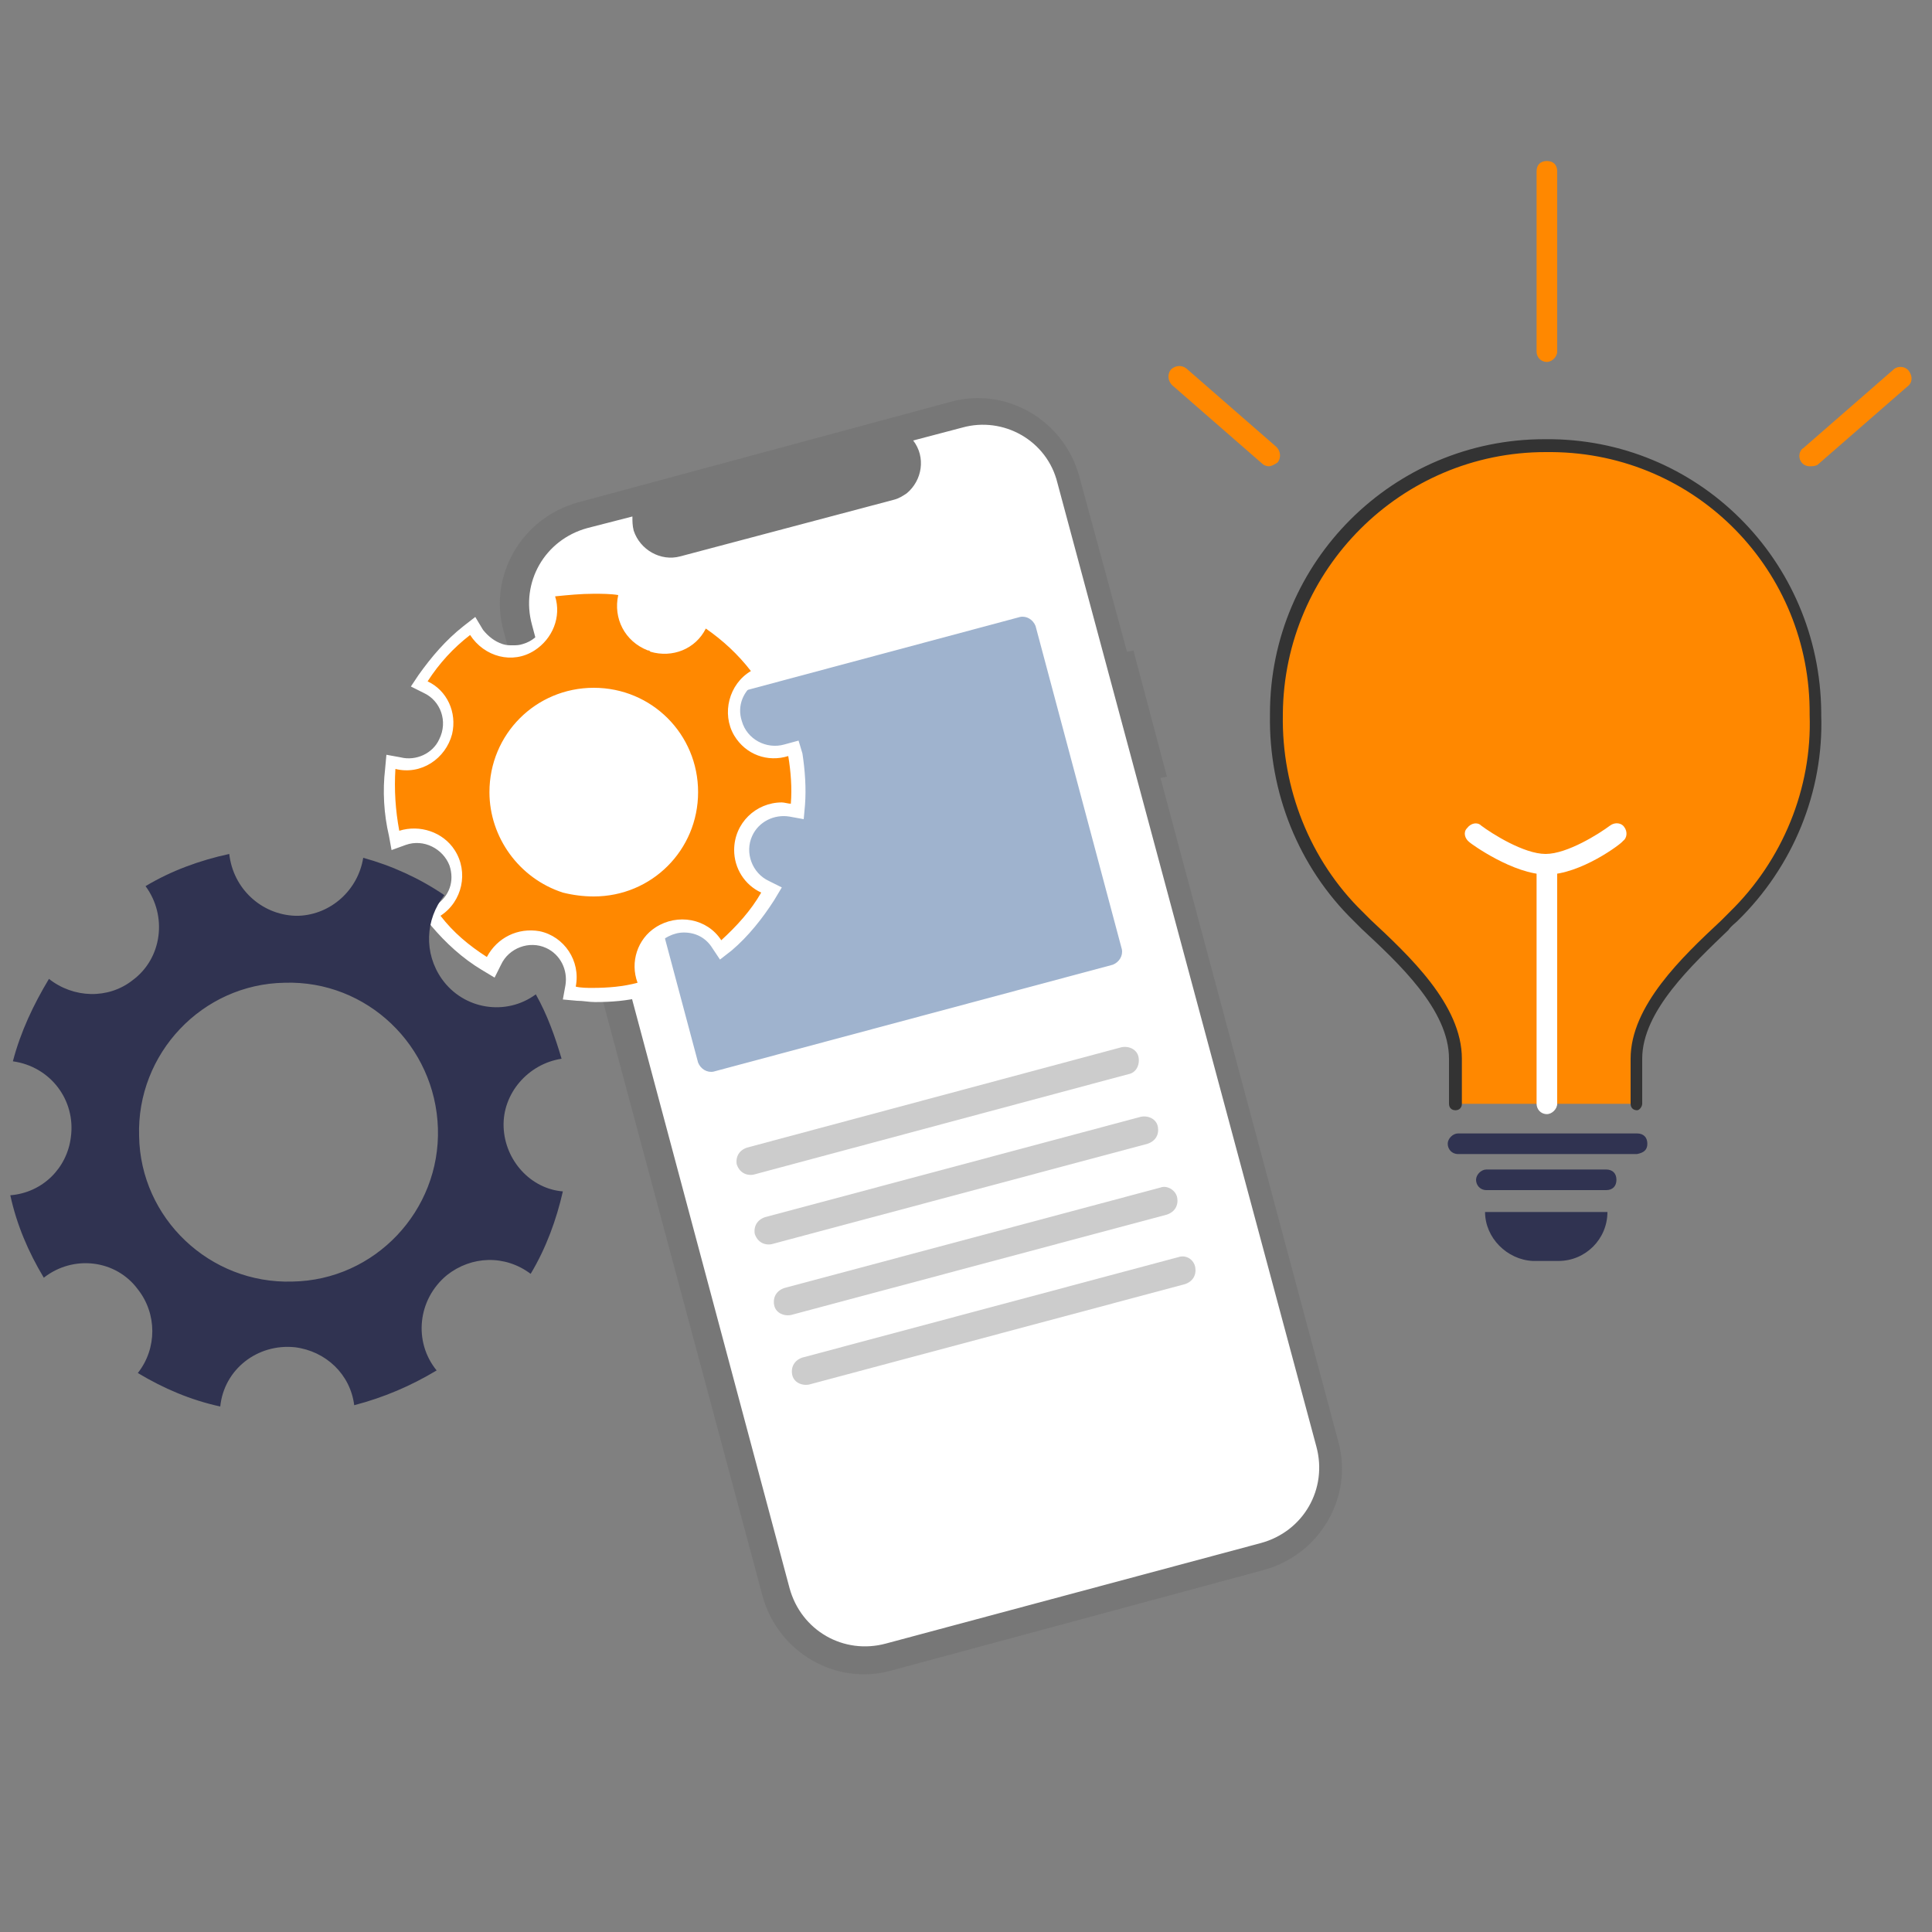
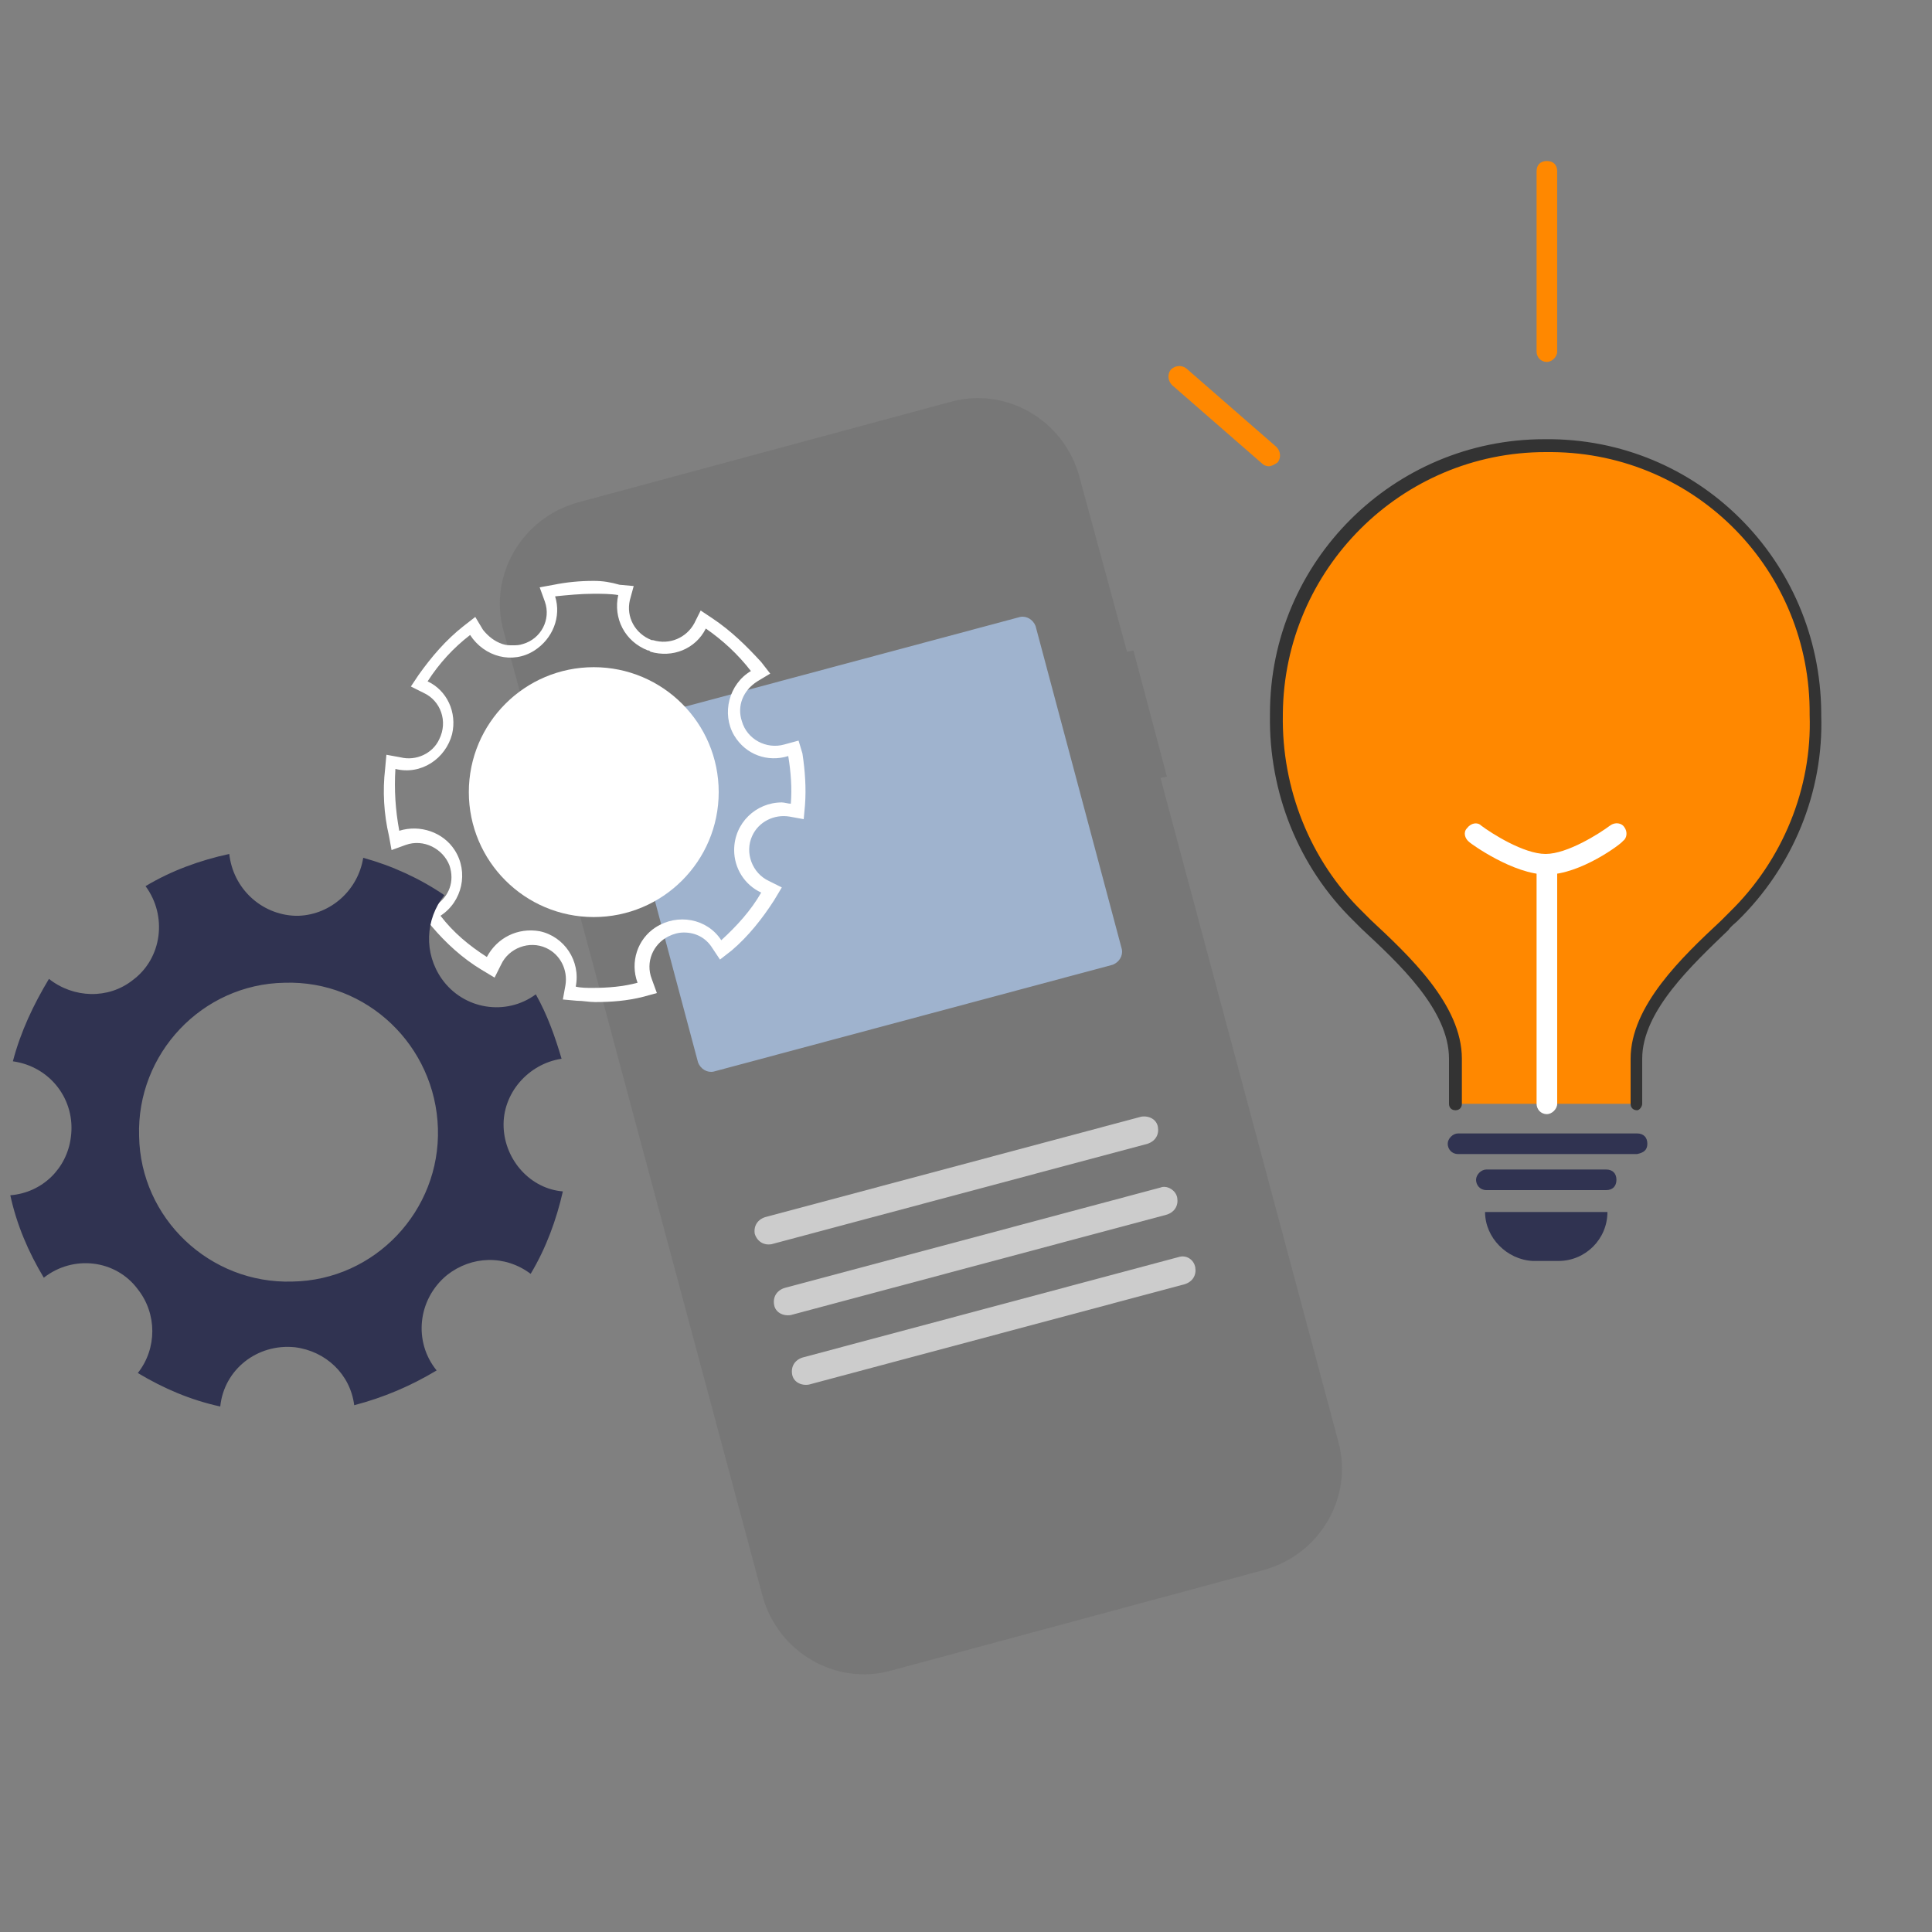
<svg xmlns="http://www.w3.org/2000/svg" version="1.1" id="b2e4097d-adbf-4a58-834b-505ea1b124b4" x="0px" y="0px" viewBox="0 0 150 150" style="enable-background:new 0 0 150 150;" xml:space="preserve">
  <rect x="0" y="0" width="150" height="150" fill="#808080" stroke="none" />
  <style type="text/css">
	.st0{fill:#777777;}
	.st1{fill:#FFFFFF;}
	.st2{fill:#CCCCCC;}
	.st3{fill:#9FB3CE;}
	.st4{fill:#303351;}
	.st5{fill:#FF8800;}
	.st6{fill:#333333;}
</style>
  <title>strato-illu-</title>
  <path class="st0" d="M88,50.5l-0.5,0.1L83.8,37c-1.2-4.4-5.7-7-10-5.8l0,0l-28.9,7.8c-4.4,1.2-7,5.7-5.8,10l0,0l20.1,74.9  c1.2,4.4,5.7,7,10,5.8l0,0l28.9-7.8c4.4-1.2,7-5.7,5.8-10l0,0L90.1,60.4l0.5-0.1L88,50.5z" />
-   <path class="st1" d="M74.7,33.2l-3.8,1c1,1.3,0.7,3.1-0.5,4.1c-0.3,0.2-0.6,0.4-1,0.5l-16.6,4.4c-1.5,0.4-3.1-0.5-3.6-2  c-0.1-0.4-0.1-0.7-0.1-1.1L45.6,41c-3.3,0.9-5.2,4.2-4.3,7.5c0,0,0,0,0,0l0,0l20,74.8c0.9,3.3,4.2,5.2,7.5,4.3c0,0,0,0,0,0l0,0  l29.1-7.8c3.3-0.9,5.2-4.2,4.3-7.5c0,0,0,0,0,0l0,0L82.1,37.5C81.3,34.2,77.9,32.3,74.7,33.2C74.7,33.2,74.7,33.2,74.7,33.2z" />
  <path id="f643c55a-5144-4cbd-95c2-55d501d3fe33" class="st2" d="M91.5,97.6l-29.2,7.8c-0.6,0.2-0.9,0.7-0.8,1.3s0.7,0.9,1.3,0.8  l29.2-7.8c0.6-0.2,0.9-0.7,0.8-1.3S92.1,97.4,91.5,97.6L91.5,97.6z" />
  <path id="be6252f4-89dc-4185-b70c-caeb4bd0f5b9" class="st2" d="M90.1,92.2L60.9,100c-0.6,0.2-0.9,0.7-0.8,1.3s0.7,0.9,1.3,0.8  l29.2-7.8c0.6-0.2,0.9-0.7,0.8-1.3S90.6,92,90.1,92.2C90.1,92.2,90.1,92.2,90.1,92.2z" />
  <path id="b88f400a-2543-4614-beda-d0281a675539" class="st2" d="M88.6,86.7l-29.2,7.8c-0.6,0.2-0.9,0.7-0.8,1.3  c0.2,0.6,0.7,0.9,1.3,0.8l29.2-7.8c0.6-0.2,0.9-0.7,0.8-1.3S89.2,86.6,88.6,86.7L88.6,86.7L88.6,86.7z" />
-   <path id="e375be13-bf91-4f43-bd8c-595ba38017d4" class="st2" d="M87.1,81.3L58,89.1c-0.6,0.2-0.9,0.7-0.8,1.3  c0.2,0.6,0.7,0.9,1.3,0.8l29.1-7.8c0.6-0.1,0.9-0.7,0.8-1.3C88.3,81.5,87.7,81.2,87.1,81.3C87.2,81.3,87.2,81.3,87.1,81.3L87.1,81.3  z" />
  <path class="st3" d="M86.4,74.9l-31,8.3c-0.5,0.1-1-0.2-1.2-0.7c0,0,0,0,0,0l-6.7-25.1c-0.1-0.5,0.2-1,0.7-1.2l31-8.3  c0.5-0.1,1,0.2,1.2,0.7l6.7,25.1C87.2,74.2,86.9,74.7,86.4,74.9z" />
  <path class="st4" d="M115.3,94.1h9.5c0,2.1-1.7,3.8-3.8,3.8h-2C117,97.8,115.3,96.1,115.3,94.1L115.3,94.1z" />
  <path class="st5" d="M127.1,85.7v-3.5c0-4.2,4.6-8.2,7.6-11c4.2-4.1,6.6-9.8,6.4-15.7c0-11.6-9.4-20.9-21-20.8  c-11.4,0-20.7,9.3-20.8,20.7v0.1c-0.1,5.9,2.2,11.6,6.4,15.7c3,2.8,7.6,6.8,7.6,11v3.5" />
  <path class="st6" d="M127.1,86.2c-0.3,0-0.5-0.2-0.5-0.5l0,0v-3.5c0-4.1,4-7.9,7-10.7l0.7-0.7c4.1-4,6.4-9.6,6.2-15.3  c0.1-11.2-8.8-20.3-20-20.4c-0.1,0-0.3,0-0.4,0H120c-11.2,0-20.3,9.1-20.4,20.3v0.1c-0.1,5.7,2.1,11.3,6.2,15.3l0.6,0.6  c3,2.8,7.1,6.6,7.1,10.8v3.5c0,0.3-0.2,0.5-0.5,0.5c-0.3,0-0.5-0.2-0.5-0.5l0,0v-3.5c0-3.8-3.9-7.4-6.8-10.1  c-0.2-0.2-0.4-0.4-0.6-0.6c-4.3-4.2-6.6-10-6.5-16v-0.1c0-11.8,9.6-21.3,21.3-21.3h0.1c11.8-0.1,21.3,9.4,21.4,21.2v0.2  c0.2,6-2.2,11.8-6.5,16c-0.2,0.2-0.5,0.4-0.7,0.7c-2.8,2.7-6.7,6.3-6.7,10v3.5C127.5,85.9,127.3,86.2,127.1,86.2  C127,86.2,127,86.2,127.1,86.2L127.1,86.2z" />
  <path class="st4" d="M124.7,92.4h-9.3c-0.5,0-0.8-0.4-0.8-0.8c0-0.4,0.4-0.8,0.8-0.8h9.3c0.5,0,0.8,0.3,0.8,0.8  S125.2,92.4,124.7,92.4C124.8,92.4,124.7,92.4,124.7,92.4z" />
  <path class="st5" d="M98.5,36.2c-0.2,0-0.4-0.1-0.5-0.2l-7-6.1c-0.3-0.3-0.4-0.8-0.1-1.2c0.3-0.3,0.8-0.4,1.2-0.1l0,0l7,6.1  c0.3,0.3,0.4,0.8,0.1,1.2C98.9,36.1,98.7,36.2,98.5,36.2L98.5,36.2z" />
-   <path class="st5" d="M140.5,36.2c-0.5,0-0.8-0.4-0.8-0.8c0-0.2,0.1-0.5,0.3-0.6l7-6.1c0.3-0.3,0.9-0.3,1.2,0.1s0.3,0.9-0.1,1.2  l-7,6.1C140.9,36.2,140.7,36.2,140.5,36.2z" />
  <path class="st4" d="M127.1,89.6h-13.9c-0.5,0-0.8-0.4-0.8-0.8c0-0.4,0.4-0.8,0.8-0.8h13.9c0.5,0,0.8,0.3,0.8,0.8  S127.6,89.5,127.1,89.6C127.1,89.6,127.1,89.6,127.1,89.6z" />
  <path class="st1" d="M120.1,86.5c-0.5,0-0.8-0.4-0.8-0.8l0,0l0,0V67.1c0-0.5,0.4-0.8,0.8-0.8c0.4,0,0.8,0.4,0.8,0.8v18.6  C120.9,86.1,120.5,86.5,120.1,86.5z" />
  <path class="st1" d="M120.1,67.9c-2.6,0-5.9-2.4-6-2.5c-0.4-0.3-0.5-0.8-0.2-1.1c0.3-0.4,0.8-0.5,1.1-0.2c0,0,0,0,0,0l0,0  c0.8,0.6,3.3,2.2,5,2.2s4.2-1.6,5-2.2c0.4-0.3,0.9-0.2,1.1,0.1c0.3,0.4,0.2,0.9-0.1,1.1c0,0,0,0,0,0  C125.9,65.5,122.7,67.9,120.1,67.9z" />
  <path class="st5" d="M120.1,28.1c-0.5,0-0.8-0.4-0.8-0.8c0,0,0,0,0,0V13.3c0-0.5,0.3-0.8,0.8-0.8c0.5,0,0.8,0.3,0.8,0.8  c0,0,0,0,0,0.1v13.9C120.9,27.7,120.5,28.1,120.1,28.1z" />
  <circle class="st1" cx="46.1" cy="61.5" r="9.7" />
-   <path class="st5" d="M46.1,77.3c-0.5,0-0.9,0-1.4-0.1l-0.6,0l0.1-0.6c0.4-1.7-0.7-3.4-2.4-3.7c-1.4-0.3-2.9,0.4-3.5,1.7l-0.2,0.5  l-0.5-0.3c-1.4-0.9-2.7-2-3.7-3.3l-0.4-0.4l0.5-0.3c1.5-0.9,1.9-2.9,0.9-4.4c-0.6-0.9-1.6-1.4-2.7-1.4c-0.3,0-0.7,0.1-1,0.2  l-0.5,0.2l-0.1-0.6c-0.4-1.6-0.5-3.3-0.3-5l0.1-0.6l0.5,0.1c1.7,0.4,3.4-0.7,3.8-2.4c0.3-1.4-0.4-2.9-1.7-3.5l-0.5-0.3l0.3-0.5  c0.9-1.4,2.1-2.6,3.4-3.7l0.4-0.3l0.3,0.5c0.9,1.5,2.9,1.9,4.3,1c1.2-0.8,1.8-2.3,1.3-3.7L42.5,46l0.6-0.1c1.6-0.3,3.3-0.4,5-0.2  l0.6,0.1l-0.1,0.5c-0.4,1.6,0.5,3.1,2,3.7c0.1,0,0.1,0,0.2,0.1c1.5,0.5,3.1-0.2,3.8-1.5l0.3-0.5l0.5,0.3c1.4,0.9,2.6,2.1,3.6,3.4  l0.3,0.4l-0.5,0.3c-1.5,0.9-2,2.8-1.1,4.3c0.6,1,1.6,1.5,2.7,1.5c0.3,0,0.6,0,0.9-0.1l0.5-0.2l0.1,0.6c0.2,1.3,0.3,2.6,0.2,3.9  l0,0.6L61.3,63c-0.2,0-0.4-0.1-0.6-0.1c-1.7,0-3.2,1.4-3.2,3.2c0,1.2,0.7,2.4,1.9,2.9l0.5,0.2l-0.3,0.5c-0.9,1.4-2,2.7-3.2,3.8  L56,73.9l-0.3-0.5c-1-1.4-2.9-1.8-4.4-0.9c-1.2,0.8-1.7,2.3-1.2,3.7l0.2,0.5l-0.5,0.1C48.6,77.2,47.3,77.3,46.1,77.3z M46.1,53.8  c-4.2,0-7.7,3.4-7.7,7.6s3.4,7.7,7.6,7.7s7.7-3.4,7.7-7.6c0-3.3-2.2-6.3-5.3-7.3C47.7,54,46.9,53.8,46.1,53.8z" />
  <path class="st1" d="M46.1,46.1c0.6,0,1.3,0,1.9,0.1c-0.4,1.8,0.5,3.6,2.3,4.3c0.1,0,0.1,0,0.2,0.1c1.7,0.5,3.5-0.2,4.3-1.8  c1.3,0.9,2.5,2,3.5,3.3c-1.7,1-2.3,3.3-1.3,5c0.9,1.5,2.6,2.1,4.2,1.6c0.2,1.2,0.3,2.5,0.2,3.7c-0.2,0-0.5-0.1-0.7-0.1  c-2,0-3.7,1.6-3.7,3.7c0,1.4,0.8,2.7,2.1,3.3c-0.8,1.4-1.9,2.6-3.1,3.7c-1.1-1.7-3.4-2.1-5.1-1c-1.4,0.9-2,2.7-1.4,4.3  c-1.1,0.3-2.3,0.4-3.5,0.4c-0.4,0-0.9,0-1.3-0.1c0.4-2-0.9-3.9-2.8-4.3c-1.7-0.3-3.3,0.5-4.1,2c-1.4-0.9-2.6-1.9-3.6-3.2  c1.7-1.1,2.2-3.4,1.1-5.1c-0.9-1.4-2.7-2-4.3-1.5c-0.3-1.6-0.4-3.2-0.3-4.8c2,0.5,3.9-0.8,4.4-2.7c0.4-1.7-0.4-3.4-1.9-4.1  c0.9-1.4,2-2.6,3.3-3.6c1.1,1.7,3.3,2.3,5,1.2c1.4-0.9,2.1-2.6,1.6-4.2C44.1,46.2,45.1,46.1,46.1,46.1 M46.1,69.6  c4.5,0,8.1-3.6,8.1-8.1c0-4.5-3.6-8.1-8.1-8.1c-4.5,0-8.1,3.6-8.1,8.1c0,3.5,2.3,6.7,5.7,7.8C44.5,69.5,45.3,69.6,46.1,69.6   M46.1,45.1L46.1,45.1c-1.1,0-2.1,0.1-3.1,0.3l-1.1,0.2l0.4,1.1c0.5,1.4-0.3,2.9-1.7,3.3c-0.3,0.1-0.5,0.1-0.8,0.1  c-0.3,0-0.5,0-0.8-0.1c-0.6-0.2-1.1-0.6-1.5-1.1l-0.6-1l-0.9,0.7c-1.4,1.1-2.5,2.4-3.5,3.8l-0.6,0.9l1,0.5c1.3,0.6,1.9,2.2,1.2,3.6  c-0.5,1.1-1.8,1.7-3,1.4L30,58.6l-0.1,1.1c-0.2,1.7-0.1,3.5,0.3,5.2l0.2,1.1l1.1-0.4c1.4-0.5,2.9,0.3,3.4,1.6c0.4,1.2,0,2.4-1.1,3.1  L32.8,71l0.7,0.9c1.1,1.3,2.4,2.5,3.9,3.4l1,0.6l0.5-1c0.6-1.3,2.2-1.9,3.5-1.3c1.1,0.5,1.7,1.7,1.5,2.9l-0.2,1.1l1.1,0.1  c0.5,0,0.9,0.1,1.4,0.1c1.3,0,2.5-0.1,3.7-0.4l1.1-0.3l-0.4-1.1c-0.5-1.3,0.1-2.7,1.3-3.3c0.4-0.2,0.8-0.3,1.2-0.3  c0.9,0,1.7,0.4,2.2,1.2l0.6,0.9l0.9-0.7c1.3-1.1,2.4-2.5,3.3-3.9l0.6-1l-1-0.5c-1.3-0.6-1.9-2.2-1.3-3.5c0.5-1.1,1.7-1.7,2.9-1.5  l1.1,0.2l0.1-1.1c0.1-1.3,0-2.7-0.2-4L62,57.5l-1.1,0.3c-1.4,0.4-2.9-0.4-3.3-1.8c-0.4-1.2,0.1-2.4,1.2-3.1l1-0.6l-0.7-0.9  C58,50.2,56.8,49,55.3,48l-0.9-0.6l-0.5,1c-0.6,1.1-1.9,1.7-3.2,1.3c0,0-0.1,0-0.1,0c-1.3-0.5-2-1.8-1.7-3.1l0.3-1.1l-1.1-0.1  C47.4,45.2,46.8,45.1,46.1,45.1L46.1,45.1z M46.1,68.6c-3.9,0-7.1-3.2-7.1-7.1s3.2-7.1,7.1-7.1s7.1,3.2,7.1,7.1  c0,0.7-0.1,1.5-0.3,2.2C52,66.6,49.2,68.6,46.1,68.6z" />
  <path class="st4" d="M39.1,87.5c-0.1-2.6,1.9-4.9,4.5-5.3c-0.5-1.7-1.1-3.4-2-5c-2.3,1.7-5.6,1.2-7.3-1.2c-1.4-2-1.3-4.6,0.2-6.5  c-1.9-1.3-4.1-2.3-6.3-2.9c-0.4,2.5-2.5,4.4-5,4.5c-0.1,0-0.2,0-0.3,0c-2.6-0.1-4.8-2.1-5.1-4.8c-2.3,0.5-4.5,1.3-6.5,2.5  c1.7,2.3,1.3,5.6-1,7.3c-1.9,1.5-4.6,1.4-6.5-0.1c-1.2,2-2.2,4.1-2.8,6.4c2.9,0.4,4.9,3,4.5,5.9c-0.3,2.4-2.2,4.3-4.7,4.5  c0.5,2.3,1.4,4.4,2.6,6.4c2.3-1.8,5.6-1.4,7.3,0.9c1.5,1.9,1.5,4.6,0,6.5c2,1.2,4.1,2.1,6.4,2.6c0.3-2.9,2.9-4.9,5.8-4.6  c2.4,0.3,4.3,2.1,4.6,4.5c2.3-0.6,4.4-1.5,6.4-2.7c-1.8-2.2-1.5-5.5,0.8-7.4c1.9-1.5,4.5-1.6,6.5-0.1c1.2-2,2-4.2,2.5-6.4  C41.2,92.3,39.2,90.1,39.1,87.5z M22.7,99.5c-6.4,0.2-11.8-4.9-11.9-11.3c-0.2-6.4,4.9-11.8,11.3-11.9c6.4-0.2,11.7,4.9,11.9,11.3  C34.2,94,29.1,99.4,22.7,99.5z" />
</svg>